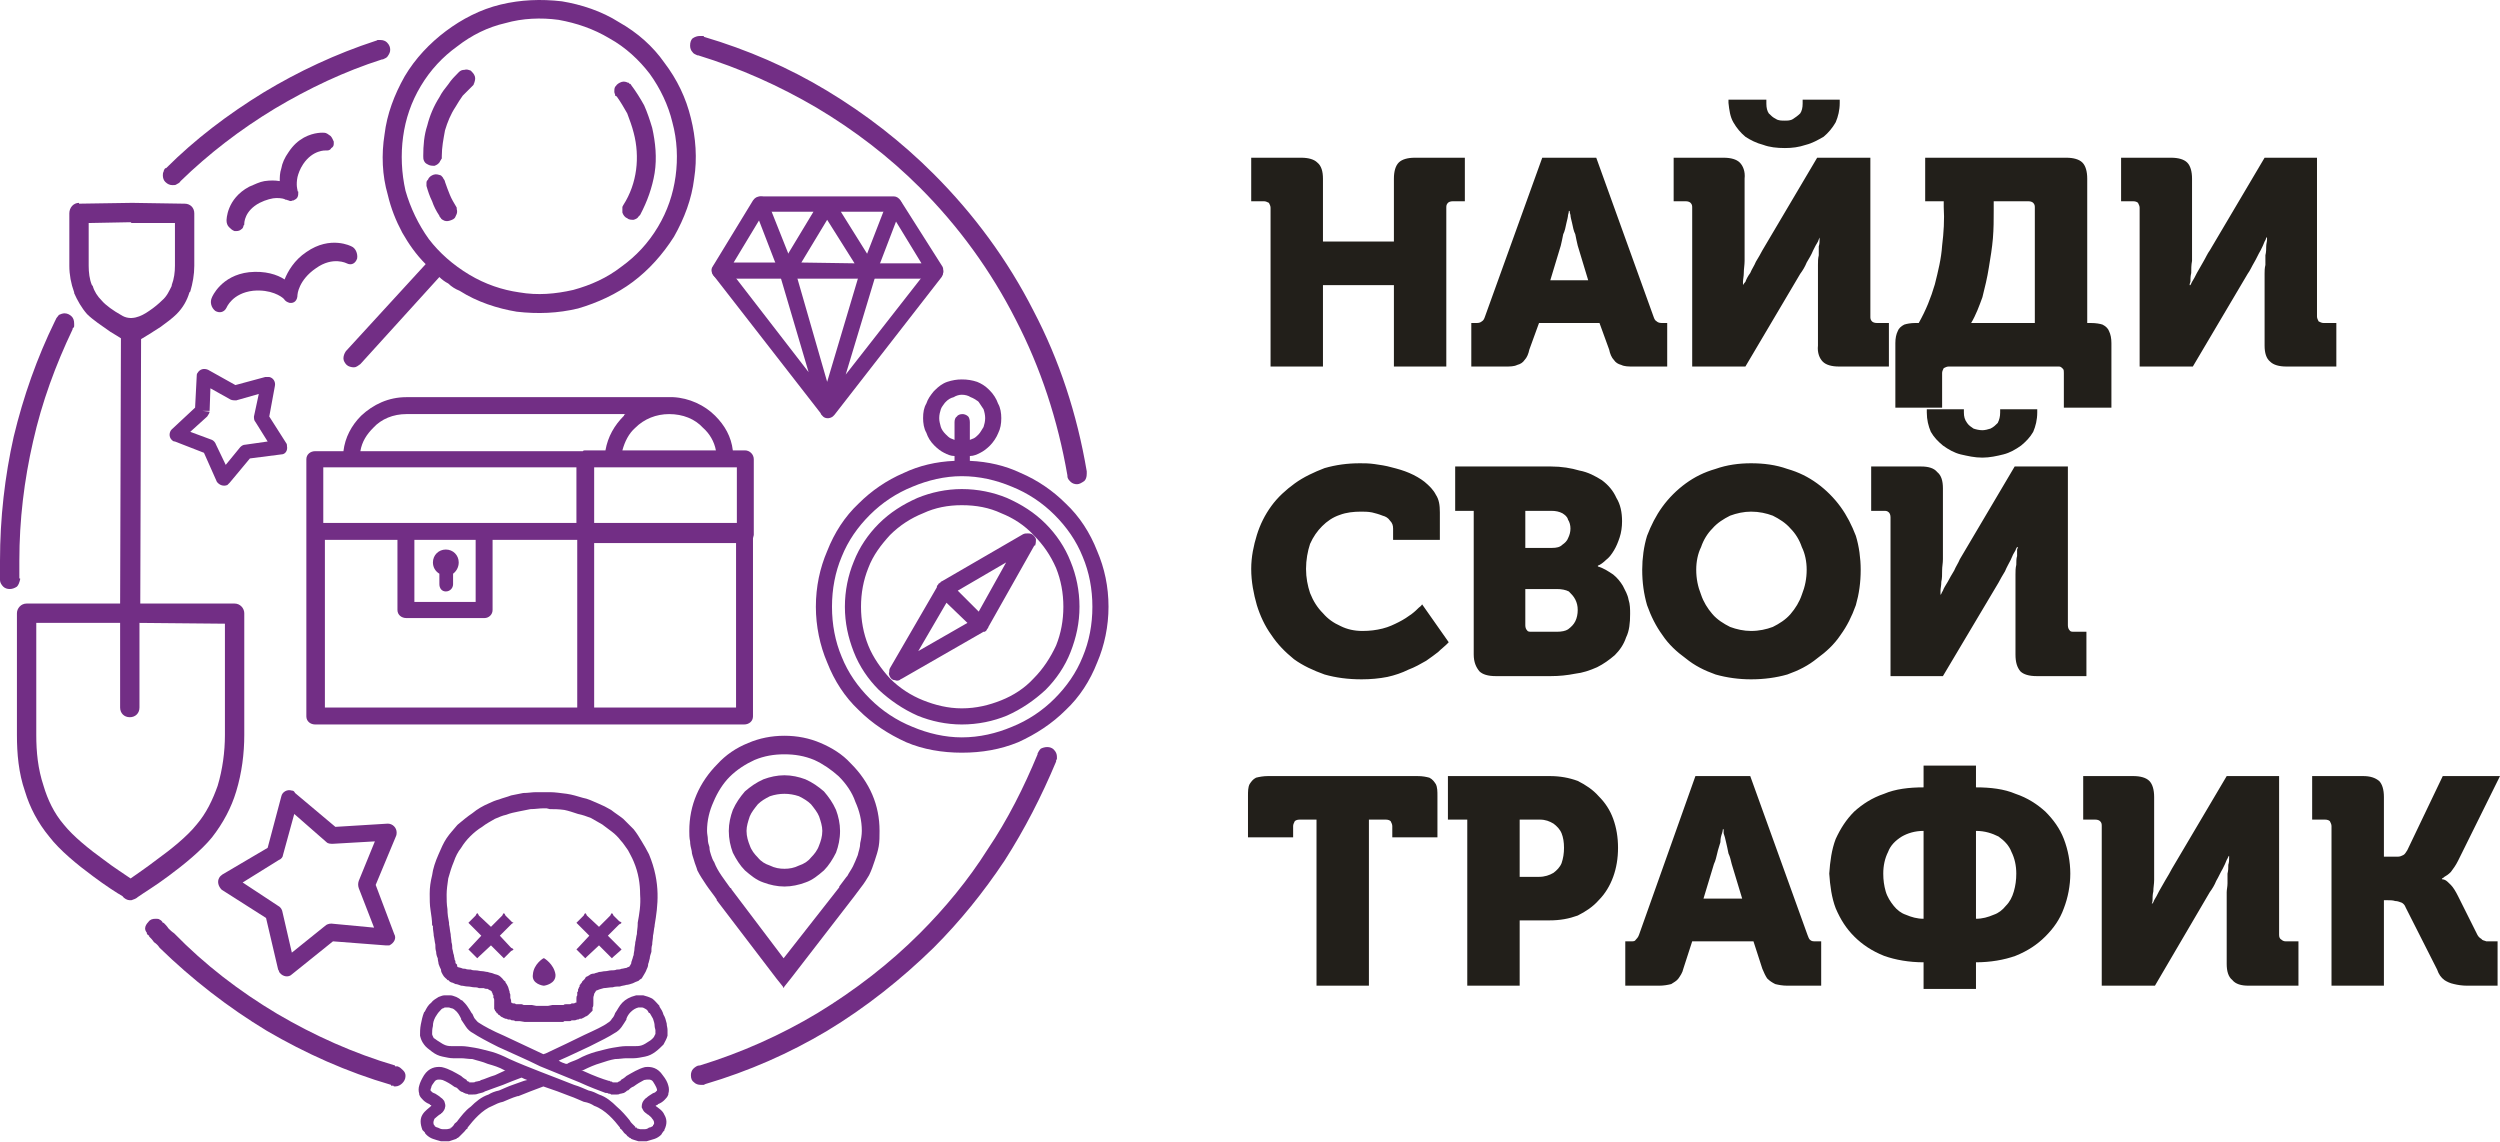
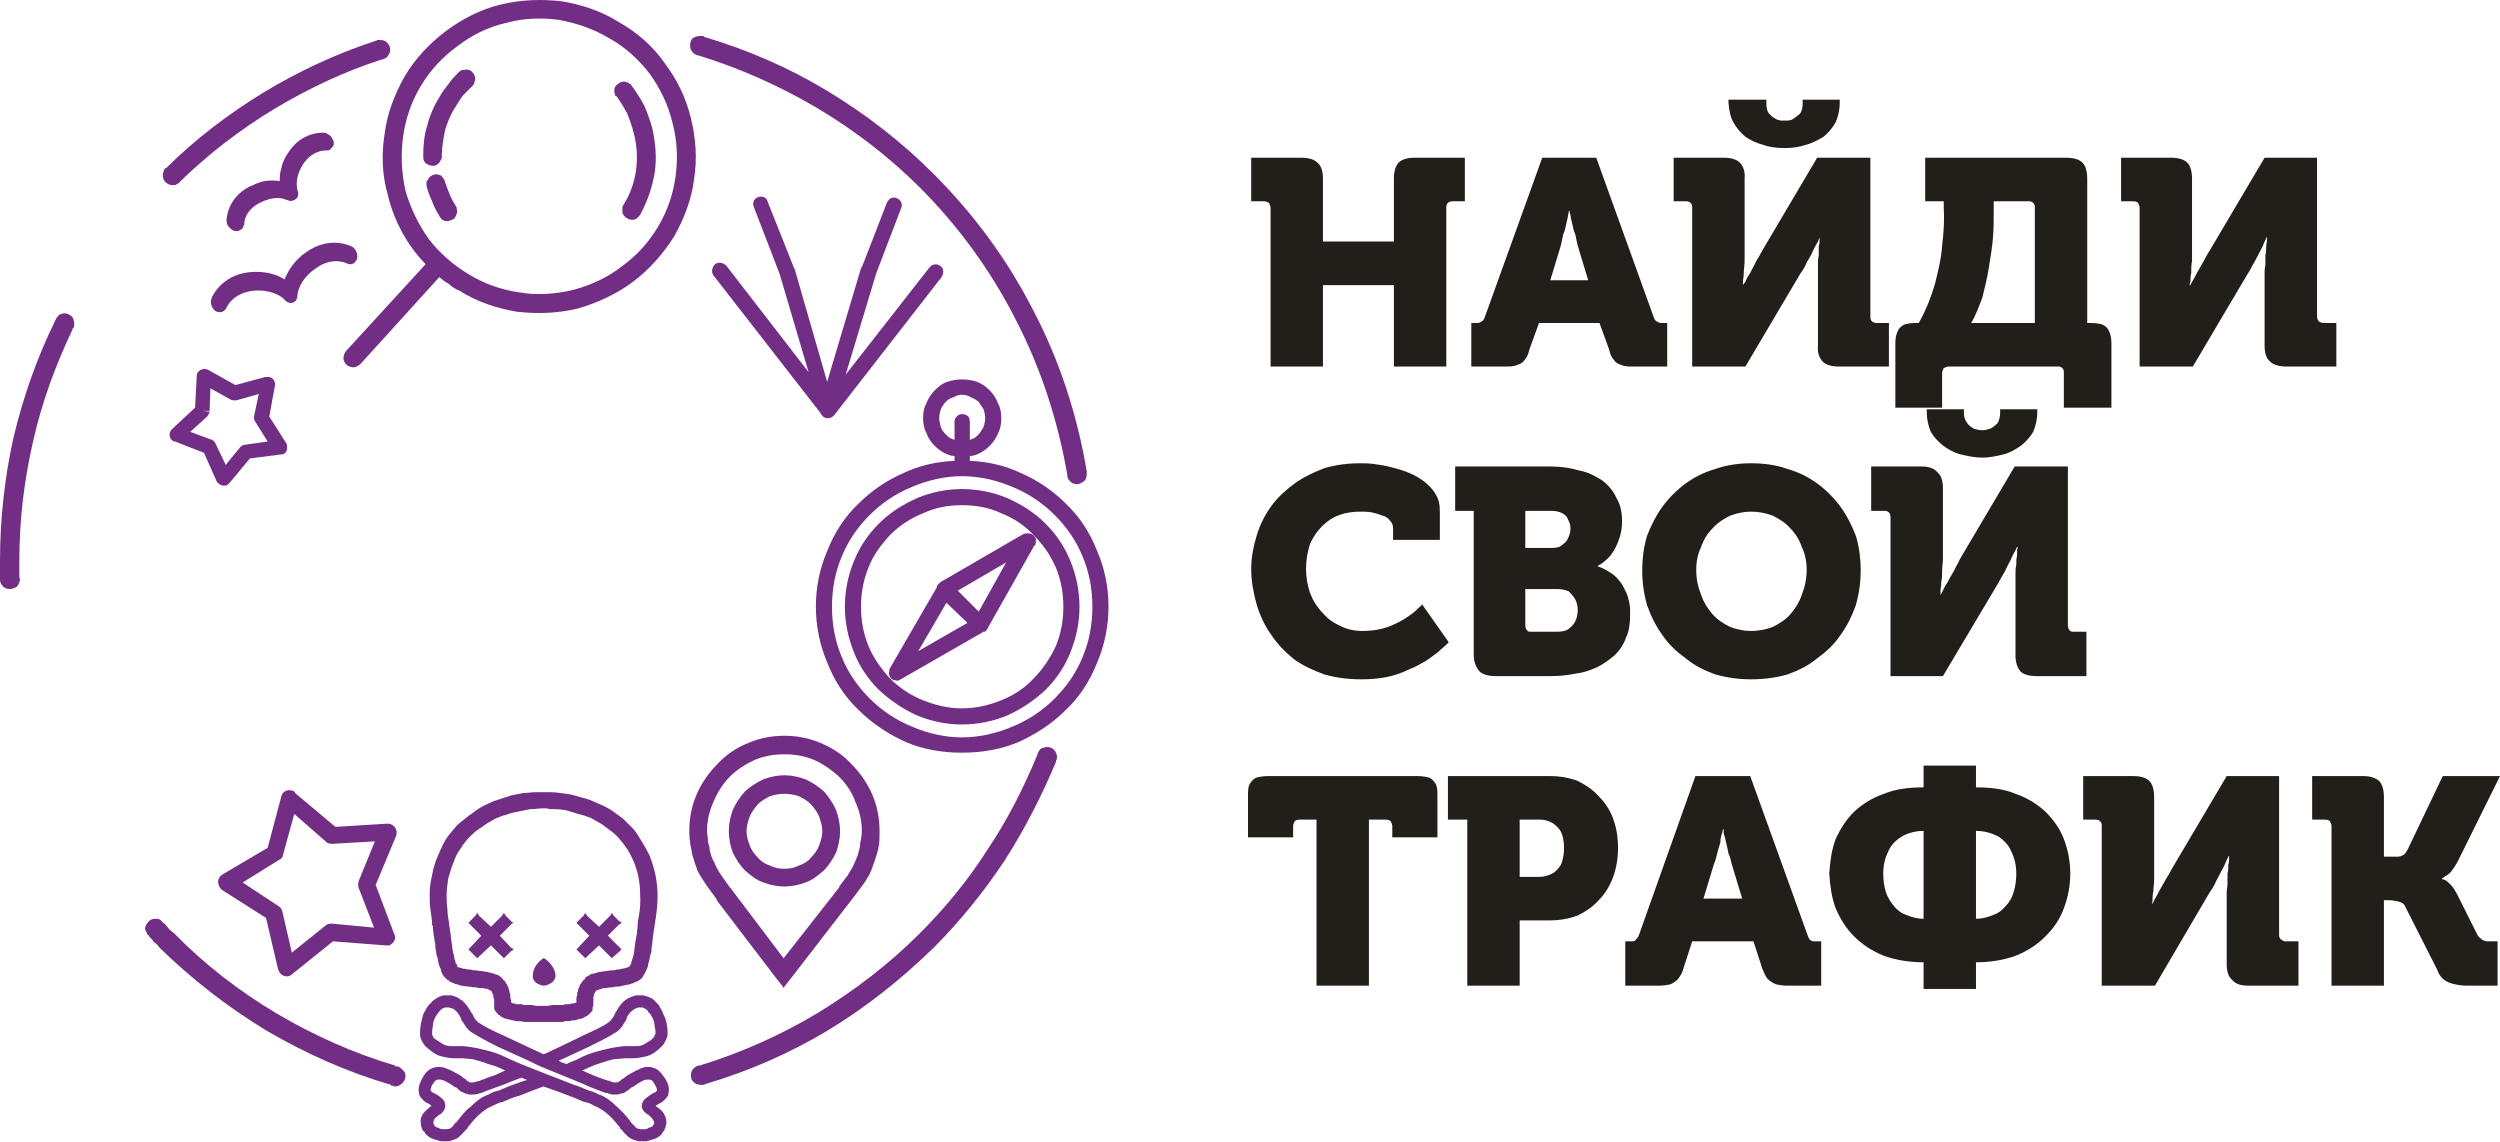
<svg xmlns="http://www.w3.org/2000/svg" width="3101" height="1416" viewBox="0 0 3101 1416" fill="none">
  <path d="M1576 454.639H1641V353.639H1729V454.639H1794V257.639C1794 255.639 1794 253.639 1796 251.639C1797 250.639 1799 249.639 1802 249.639H1817V195.639H1755C1746 195.639 1739 197.639 1735 201.639C1731 205.639 1729 212.639 1729 221.639V299.639H1641V221.639C1641 212.639 1639 205.639 1634 201.639C1630 197.639 1623 195.639 1614 195.639H1552V249.639H1568C1570 249.639 1572 250.639 1574 251.639C1575 253.639 1576 255.639 1576 257.639V454.639ZM1825 454.639H1867C1873 454.639 1878 454.639 1882 452.639C1886 451.639 1889 449.639 1891 446.639C1894 443.639 1896 438.639 1897 433.639L1909 400.639H1984L1996 433.639C1997 438.639 1999 443.639 2002 446.639C2004 449.639 2007 451.639 2011 452.639C2015 454.639 2020 454.639 2026 454.639H2068V400.639H2061C2058 400.639 2056 399.639 2055 398.639C2053 397.639 2052 395.639 2051 392.639L1980 195.639H1913L1842 392.639C1841 395.639 1840 397.639 1838 398.639C1837 399.639 1835 400.639 1832 400.639H1825V454.639ZM1923 347.639L1936 304.639C1937 300.639 1938 295.639 1939 290.639C1941 286.639 1942 281.639 1943 276.639C1944 272.639 1945 268.639 1945 266.639C1946 263.639 1946 261.639 1946 261.639H1947C1947 261.639 1947 263.639 1948 266.639C1948 268.639 1949 272.639 1950 276.639C1951 281.639 1952 286.639 1954 290.639C1955 295.639 1956 300.639 1957 304.639L1970 347.639H1923ZM2214 183.639C2223 183.639 2231 182.639 2240 179.639C2248 177.639 2255 173.639 2262 169.639C2268 164.639 2273 158.639 2277 151.639C2280 144.639 2282 136.639 2282 127.639V123.639H2236V128.639C2236 133.639 2235 137.639 2233 140.639C2230 143.639 2227 145.639 2224 147.639C2221 149.639 2217 149.639 2214 149.639C2210 149.639 2206 149.639 2203 147.639C2199 145.639 2197 143.639 2194 140.639C2192 137.639 2191 133.639 2191 128.639V123.639H2144V127.639C2145 136.639 2146 144.639 2150 151.639C2154 158.639 2159 164.639 2165 169.639C2171 173.639 2179 177.639 2187 179.639C2195 182.639 2204 183.639 2214 183.639ZM2099 454.639H2165L2233 339.639C2236 335.639 2239 330.639 2241 325.639C2244 320.639 2247 315.639 2249 310.639C2251 306.639 2253 302.639 2255 299.639C2256 296.639 2257 294.639 2257 294.639C2257 294.639 2257 295.639 2257 297.639C2257 299.639 2257 302.639 2256 305.639C2256 308.639 2256 312.639 2256 316.639C2255 320.639 2255 324.639 2255 328.639C2255 332.639 2255 336.639 2255 339.639V428.639C2254 437.639 2257 444.639 2261 448.639C2265 452.639 2272 454.639 2281 454.639H2343V400.639H2328C2325 400.639 2323 399.639 2322 398.639C2320 396.639 2320 394.639 2320 392.639V195.639H2254L2186 310.639C2184 314.639 2181 319.639 2178 324.639C2176 329.639 2173 333.639 2171 338.639C2168 342.639 2166 346.639 2165 349.639C2163 351.639 2162 353.639 2162 353.639C2162 353.639 2162 351.639 2162 349.639C2162 346.639 2163 342.639 2163 338.639C2163 333.639 2164 328.639 2164 323.639C2164 319.639 2164 314.639 2164 310.639V221.639C2165 212.639 2162 205.639 2158 201.639C2154 197.639 2147 195.639 2138 195.639H2076V249.639H2091C2094 249.639 2096 250.639 2097 251.639C2099 253.639 2099 255.639 2099 257.639V454.639ZM2351 425.639V505.639H2409V462.639C2409 460.639 2410 458.639 2411 456.639C2413 455.639 2415 454.639 2417 454.639H2554C2556 454.639 2557 455.639 2559 457.639C2560 458.639 2560 460.639 2560 462.639V505.639H2619V425.639C2619 419.639 2618 414.639 2616 410.639C2615 407.639 2612 404.639 2608 402.639C2605 401.639 2600 400.639 2593 400.639H2589V221.639C2589 212.639 2587 205.639 2583 201.639C2579 197.639 2572 195.639 2563 195.639H2388V249.639H2411V256.639C2412 272.639 2411 288.639 2409 304.639C2408 320.639 2404 336.639 2400 352.639C2395 369.639 2389 384.639 2380 400.639H2376C2370 400.639 2365 401.639 2362 402.639C2358 404.639 2355 407.639 2354 410.639C2352 414.639 2351 419.639 2351 425.639ZM2445 400.639C2451 390.639 2455 379.639 2459 368.639C2462 356.639 2465 344.639 2467 331.639C2469 319.639 2471 307.639 2472 295.639C2473 283.639 2473 272.639 2473 261.639V249.639H2516C2519 249.639 2521 250.639 2522 251.639C2524 253.639 2524 255.639 2524 257.639V400.639H2445ZM2654 454.639H2720L2788 339.639C2791 335.639 2793 330.639 2796 325.639C2799 320.639 2801 315.639 2804 310.639C2806 306.639 2808 302.639 2809 299.639C2811 296.639 2811 294.639 2811 294.639H2812C2812 294.639 2812 295.639 2812 297.639C2812 299.639 2811 302.639 2811 305.639C2811 308.639 2811 312.639 2810 316.639C2810 320.639 2810 324.639 2810 328.639C2809 332.639 2809 336.639 2809 339.639V428.639C2809 437.639 2811 444.639 2816 448.639C2820 452.639 2827 454.639 2836 454.639H2898V400.639H2882C2880 400.639 2878 399.639 2876 398.639C2875 396.639 2874 394.639 2874 392.639V195.639H2809L2741 310.639C2738 314.639 2736 319.639 2733 324.639C2730 329.639 2728 333.639 2725 338.639C2723 342.639 2721 346.639 2719 349.639C2718 351.639 2717 353.639 2717 353.639H2716C2716 353.639 2716 351.639 2717 349.639C2717 346.639 2717 342.639 2718 338.639C2718 333.639 2718 328.639 2719 323.639C2719 319.639 2719 314.639 2719 310.639V221.639C2719 212.639 2717 205.639 2713 201.639C2709 197.639 2702 195.639 2693 195.639H2631V249.639H2646C2649 249.639 2651 250.639 2652 251.639C2653 253.639 2654 255.639 2654 257.639V454.639ZM1552 705.639C1552 721.639 1555 736.639 1559 750.639C1563 763.639 1569 776.639 1577 787.639C1585 799.639 1594 808.639 1605 817.639C1616 825.639 1629 831.639 1643 836.639C1657 840.639 1672 842.639 1689 842.639C1700 842.639 1711 841.639 1721 839.639C1730 837.639 1739 834.639 1747 830.639C1755 827.639 1762 823.639 1769 819.639C1775 815.639 1780 811.639 1784 808.639C1788 804.639 1791 802.639 1794 799.639C1796 797.639 1797 796.639 1797 796.639L1764 749.639C1764 749.639 1763 751.639 1760 753.639C1758 755.639 1755 758.639 1751 761.639C1747 764.639 1741 768.639 1735 771.639C1729 774.639 1723 777.639 1715 779.639C1707 781.639 1699 782.639 1690 782.639C1680 782.639 1671 780.639 1663 776.639C1654 772.639 1647 767.639 1641 760.639C1634 753.639 1629 745.639 1625 735.639C1622 726.639 1620 716.639 1620 705.639C1620 694.639 1622 683.639 1625 674.639C1629 665.639 1634 658.639 1640 652.639C1646 646.639 1653 641.639 1662 638.639C1670 635.639 1679 634.639 1688 634.639C1692 634.639 1697 634.639 1702 635.639C1706 636.639 1710 637.639 1715 639.639C1719 640.639 1722 642.639 1724 645.639C1727 648.639 1728 651.639 1728 655.639V669.639H1786V635.639C1786 626.639 1785 619.639 1781 613.639C1778 607.639 1773 602.639 1767 597.639C1762 593.639 1755 589.639 1748 586.639C1741 583.639 1734 581.639 1726 579.639C1719 577.639 1712 576.639 1705 575.639C1698 574.639 1692 574.639 1687 574.639C1671 574.639 1657 576.639 1643 580.639C1630 585.639 1617 591.639 1606 599.639C1595 607.639 1585 616.639 1577 627.639C1569 638.639 1563 650.639 1559 663.639C1555 676.639 1552 690.639 1552 705.639ZM1828 811.639C1828 821.639 1831 827.639 1835 832.639C1839 836.639 1846 838.639 1855 838.639H1924C1934 838.639 1944 837.639 1954 835.639C1963 834.639 1972 831.639 1981 827.639C1989 823.639 1996 818.639 2003 812.639C2009 806.639 2014 799.639 2017 790.639C2021 782.639 2022 772.639 2022 761.639C2022 755.639 2022 749.639 2020 743.639C2019 737.639 2016 732.639 2013 726.639C2010 721.639 2006 716.639 2001 712.639C1995 708.639 1989 704.639 1982 702.639V701.639C1985 700.639 1989 697.639 1992 694.639C1996 691.639 1999 687.639 2002 682.639C2005 677.639 2007 672.639 2009 666.639C2011 660.639 2012 653.639 2012 646.639C2012 635.639 2010 625.639 2005 617.639C2001 608.639 1995 601.639 1987 595.639C1979 590.639 1970 585.639 1959 583.639C1949 580.639 1937 578.639 1924 578.639H1805V633.639H1828V811.639ZM1892 679.639V633.639H1924C1930 633.639 1934 634.639 1938 636.639C1941 638.639 1944 640.639 1945 644.639C1947 647.639 1948 651.639 1948 655.639C1948 659.639 1947 663.639 1945 667.639C1944 670.639 1941 673.639 1938 675.639C1935 678.639 1931 679.639 1925 679.639H1892ZM1892 775.639V730.639H1931C1937 730.639 1942 731.639 1946 733.639C1949 736.639 1952 739.639 1954 743.639C1956 747.639 1957 751.639 1957 756.639C1957 761.639 1956 766.639 1954 770.639C1952 774.639 1949 777.639 1945 780.639C1942 782.639 1937 783.639 1931 783.639H1900C1897 783.639 1895 783.639 1894 781.639C1893 780.639 1892 778.639 1892 775.639ZM2037 706.639C2037 722.639 2039 736.639 2043 750.639C2048 764.639 2054 776.639 2062 787.639C2070 799.639 2080 808.639 2091 816.639C2102 825.639 2114 831.639 2128 836.639C2142 840.639 2157 842.639 2172 842.639C2188 842.639 2203 840.639 2217 836.639C2231 831.639 2243 825.639 2254 816.639C2265 808.639 2275 799.639 2283 787.639C2291 776.639 2297 764.639 2302 750.639C2306 736.639 2308 722.639 2308 706.639C2308 692.639 2306 677.639 2302 664.639C2297 651.639 2291 639.639 2283 628.639C2275 617.639 2265 607.639 2254 599.639C2243 591.639 2231 585.639 2217 581.639C2203 576.639 2188 574.639 2172 574.639C2157 574.639 2142 576.639 2128 581.639C2114 585.639 2102 591.639 2091 599.639C2080 607.639 2070 617.639 2062 628.639C2054 639.639 2048 651.639 2043 664.639C2039 677.639 2037 692.639 2037 706.639ZM2104 706.639C2104 696.639 2106 686.639 2110 678.639C2113 669.639 2118 661.639 2124 655.639C2130 648.639 2138 643.639 2146 639.639C2154 636.639 2163 634.639 2172 634.639C2182 634.639 2191 636.639 2199 639.639C2207 643.639 2215 648.639 2221 655.639C2227 661.639 2232 669.639 2235 678.639C2239 686.639 2241 696.639 2241 706.639C2241 717.639 2239 727.639 2235 737.639C2232 746.639 2227 754.639 2221 761.639C2215 768.639 2207 773.639 2199 777.639C2191 780.639 2182 782.639 2172 782.639C2163 782.639 2154 780.639 2146 777.639C2138 773.639 2130 768.639 2124 761.639C2118 754.639 2113 746.639 2110 737.639C2106 727.639 2104 717.639 2104 706.639ZM2459 567.639C2468 567.639 2477 565.639 2485 563.639C2493 561.639 2500 557.639 2507 552.639C2513 547.639 2518 542.639 2522 535.639C2525 528.639 2527 520.639 2527 511.639V507.639H2481V511.639C2481 516.639 2480 520.639 2478 524.639C2475 527.639 2473 529.639 2469 531.639C2466 532.639 2462 533.639 2459 533.639C2455 533.639 2451 532.639 2448 531.639C2445 529.639 2442 527.639 2440 524.639C2437 520.639 2436 516.639 2436 511.639V507.639H2390V511.639C2390 520.639 2392 528.639 2395 535.639C2399 542.639 2404 547.639 2410 552.639C2417 557.639 2424 561.639 2432 563.639C2441 565.639 2449 567.639 2459 567.639ZM2345 838.639H2410L2479 722.639C2481 718.639 2484 713.639 2487 708.639C2489 703.639 2492 698.639 2494 694.639C2496 689.639 2498 685.639 2500 682.639C2501 679.639 2502 678.639 2502 678.639H2503C2503 678.639 2503 679.639 2502 681.639C2502 683.639 2502 685.639 2502 689.639C2501 692.639 2501 696.639 2501 700.639C2500 704.639 2500 708.639 2500 712.639C2500 716.639 2500 719.639 2500 722.639V811.639C2500 821.639 2502 827.639 2506 832.639C2510 836.639 2517 838.639 2526 838.639H2588V783.639H2573C2570 783.639 2568 783.639 2567 781.639C2566 780.639 2565 778.639 2565 775.639V578.639H2499L2431 693.639C2429 698.639 2426 702.639 2424 707.639C2421 712.639 2418 717.639 2416 721.639C2413 726.639 2411 729.639 2410 732.639C2408 735.639 2408 737.639 2407 737.639C2407 737.639 2407 735.639 2407 732.639C2407 729.639 2408 726.639 2408 721.639C2409 717.639 2409 712.639 2409 707.639C2409 702.639 2410 698.639 2410 693.639V605.639C2410 596.639 2408 589.639 2403 585.639C2399 580.639 2392 578.639 2383 578.639H2321V633.639H2337C2339 633.639 2341 633.639 2343 635.639C2344 636.639 2345 638.639 2345 641.639V838.639ZM1633 1222.64H1698V1016.64H1719C1722 1016.64 1724 1017.64 1725 1018.64C1726 1020.64 1727 1022.64 1727 1024.64V1038.64H1783V987.639C1783 981.639 1783 976.639 1781 972.639C1779 969.639 1777 966.639 1773 964.639C1769 963.639 1765 962.639 1758 962.639H1573C1567 962.639 1562 963.639 1558 964.639C1554 966.639 1552 969.639 1550 972.639C1548 976.639 1548 981.639 1548 987.639V1038.64H1604V1024.64C1604 1022.64 1605 1020.64 1606 1018.64C1607 1017.64 1609 1016.64 1612 1016.64H1633V1222.64ZM1820 1222.64H1885V1141.64H1922C1935 1141.64 1946 1139.64 1957 1135.64C1967 1130.64 1976 1124.64 1983 1116.64C1991 1108.64 1997 1098.64 2001 1087.64C2005 1076.64 2007 1064.64 2007 1051.64C2007 1038.64 2005 1026.64 2001 1015.64C1997 1004.64 1991 995.639 1983 987.639C1976 979.639 1967 973.639 1957 968.639C1946 964.639 1935 962.639 1922 962.639H1796V1016.64H1820V1222.64ZM1885 1087.64V1016.64H1910C1917 1016.64 1922 1018.64 1927 1021.64C1931 1024.64 1935 1028.64 1937 1033.64C1939 1038.64 1940 1044.64 1940 1051.64C1940 1058.64 1939 1064.64 1937 1070.64C1935 1075.64 1931 1079.64 1927 1082.64C1922 1085.64 1916 1087.64 1909 1087.64H1885ZM2016 1222.64H2058C2064 1222.64 2069 1221.64 2073 1220.64C2076 1218.64 2080 1216.64 2082 1213.64C2084 1210.64 2087 1206.64 2088 1201.64L2099 1167.64H2175L2186 1201.64C2188 1206.64 2190 1210.64 2192 1213.64C2195 1216.64 2198 1218.64 2202 1220.64C2206 1221.64 2211 1222.64 2217 1222.64H2259V1167.64H2252C2249 1167.64 2247 1167.64 2245 1165.64C2244 1164.64 2243 1162.64 2242 1159.64L2171 962.639H2103L2033 1159.64C2032 1162.64 2030 1164.64 2029 1165.64C2028 1167.64 2026 1167.64 2023 1167.64H2016V1222.64ZM2113 1114.64L2126 1071.64C2128 1067.64 2129 1062.64 2130 1058.64C2131 1053.64 2133 1048.64 2134 1044.64C2134 1039.64 2135 1036.64 2136 1033.64C2137 1030.64 2137 1028.64 2137 1028.64H2138C2138 1028.64 2138 1030.64 2138 1033.64C2139 1036.64 2140 1039.64 2141 1044.64C2142 1048.64 2143 1053.64 2144 1058.64C2146 1062.64 2147 1067.64 2148 1071.64L2161 1114.64H2113ZM2269 1083.64C2270 1098.64 2272 1113.64 2277 1126.64C2283 1140.64 2290 1151.64 2300 1161.64C2310 1171.64 2322 1179.64 2337 1185.64C2351 1190.64 2368 1193.64 2386 1193.64V1226.64H2451V1193.64C2469 1193.64 2486 1190.64 2500 1185.64C2515 1179.64 2527 1171.64 2537 1161.64C2547 1151.64 2555 1140.64 2560 1126.64C2565 1113.64 2568 1098.64 2568 1083.64C2568 1068.64 2565 1053.64 2560 1040.64C2555 1027.64 2547 1016.64 2537 1006.64C2527 997.639 2515 989.639 2500 984.639C2486 978.639 2469 976.639 2451 976.639V949.639H2386V976.639C2368 976.639 2351 978.639 2337 984.639C2322 989.639 2310 997.639 2300 1006.64C2290 1016.64 2283 1027.64 2277 1040.64C2272 1053.64 2270 1068.64 2269 1083.64ZM2451 1139.64V1030.64C2462 1030.64 2471 1033.64 2479 1037.64C2486 1042.64 2492 1048.64 2495 1056.64C2499 1064.64 2501 1073.64 2501 1083.64C2501 1091.64 2500 1098.64 2498 1105.64C2496 1112.64 2493 1118.64 2488 1123.64C2484 1128.64 2479 1132.64 2473 1134.64C2466 1137.64 2459 1139.64 2451 1139.64ZM2336 1083.64C2336 1073.64 2338 1064.64 2342 1056.64C2345 1048.64 2351 1042.64 2359 1037.64C2366 1033.64 2375 1030.64 2386 1030.64V1139.64C2378 1139.64 2371 1137.64 2364 1134.64C2358 1132.64 2353 1128.64 2349 1123.64C2345 1118.64 2341 1112.64 2339 1105.64C2337 1098.64 2336 1091.64 2336 1083.64ZM2607 1222.64H2673L2741 1106.64C2744 1102.64 2747 1097.64 2749 1092.64C2752 1087.64 2754 1082.64 2757 1077.64C2759 1073.64 2761 1069.64 2762 1066.64C2764 1063.64 2764 1061.64 2765 1061.64C2765 1061.64 2765 1062.64 2765 1064.64C2765 1066.64 2765 1069.64 2764 1072.64C2764 1076.64 2764 1079.64 2763 1083.64C2763 1087.64 2763 1091.64 2763 1095.64C2763 1099.64 2762 1103.64 2762 1106.64V1195.64C2762 1204.64 2764 1211.64 2769 1215.64C2773 1220.64 2780 1222.64 2789 1222.64H2851V1167.64H2835C2833 1167.64 2831 1166.64 2830 1165.64C2828 1164.64 2827 1162.64 2827 1159.64V962.639H2762L2694 1077.64C2692 1081.64 2689 1086.64 2686 1091.64C2683 1096.64 2681 1100.64 2678 1105.64C2676 1109.64 2674 1113.64 2672 1116.64C2671 1119.64 2670 1120.64 2670 1120.64H2669C2669 1120.64 2670 1119.64 2670 1116.64C2670 1113.64 2670 1109.64 2671 1105.64C2671 1100.64 2672 1096.64 2672 1091.64C2672 1086.64 2672 1081.64 2672 1077.64V988.639C2672 979.639 2670 972.639 2666 968.639C2662 964.639 2655 962.639 2646 962.639H2584V1016.64H2599C2602 1016.64 2604 1017.64 2605 1018.64C2607 1020.64 2607 1022.64 2607 1024.64V1222.64ZM2892 1222.64H2957V1116.64H2962C2965 1116.64 2968 1116.64 2971 1117.64C2974 1117.64 2976 1118.64 2979 1119.64C2981 1120.64 2983 1122.64 2984 1125.64L3023 1202.64C3025 1208.64 3028 1212.64 3032 1215.64C3035 1217.64 3039 1219.64 3044 1220.64C3048 1221.64 3054 1222.64 3060 1222.64H3098V1167.64H3091C3088 1167.64 3086 1167.64 3084 1167.64C3082 1166.64 3079 1166.64 3078 1164.64C3076 1163.64 3074 1161.64 3073 1159.64L3049 1111.64C3046 1105.64 3043 1100.64 3040 1097.64C3037 1094.64 3035 1092.64 3033 1091.64C3031 1090.64 3029 1090.64 3029 1090.64V1089.64C3029 1089.64 3030 1089.64 3032 1087.64C3034 1086.64 3037 1084.64 3040 1081.64C3043 1077.64 3046 1073.64 3049 1067.64L3101 962.639H3030L2986 1054.64C2984 1057.64 2983 1059.64 2981 1060.64C2979 1061.64 2977 1062.64 2974 1062.64C2972 1062.64 2969 1062.64 2966 1062.64H2957V988.639C2957 979.639 2955 972.639 2951 968.639C2946 964.639 2940 962.639 2931 962.639H2868V1016.64H2884C2887 1016.64 2889 1017.64 2890 1018.64C2891 1020.64 2892 1022.64 2892 1024.64V1222.64Z" fill="#221F1A" />
-   <path d="M553 681.639C562 681.639 569 688.639 569 697.639C569 703.639 566 708.639 562 711.639C562 715.639 562 719.639 562 723.639V724.639C562 729.639 558 733.639 553 733.639C548 733.639 545 729.639 545 724.639V723.639C545 719.639 545 715.639 545 711.639C540 708.639 537 703.639 537 697.639C537 688.639 544 681.639 553 681.639ZM611 669.639V756.639C611 762.639 606 766.639 601 766.639H504C498 766.639 493 762.639 493 756.639V669.639H403V877.639H716V669.639H611ZM590 669.639H514V746.639H590V669.639ZM726 558.639H751C754 541.639 762 527.639 774 515.639C774 514.639 775 513.639 776 513.639H504C488 513.639 473 519.639 463 530.639C455 538.639 449 547.639 447 559.639H723C724 558.639 724 558.639 726 558.639ZM772 558.639H888C886 547.639 880 537.639 872 530.639C862 519.639 847 513.639 830 513.639C814 513.639 799 519.639 788 530.639C780 537.639 775 547.639 772 558.639ZM909 558.639H924C930 558.639 935 563.639 935 569.639V663.639C935 664.639 934 666.639 934 667.639V888.639C934 894.639 929 898.639 923 898.639H729C728 898.639 727 898.639 727 898.639H391C385 898.639 380 894.639 380 888.639V569.639C380 563.639 385 559.639 391 559.639H426C428 542.639 436 527.639 448 515.639C463 501.639 482 492.639 504 492.639H831C832 492.639 834 492.639 835 492.639C855 493.639 874 502.639 887 515.639C899 527.639 907 541.639 909 558.639ZM913 673.639H737V877.639H913V673.639ZM715 648.639V579.639H401V648.639H715ZM737 579.639V648.639H914V579.639H737Z" fill="#722E85" />
-   <path d="M164 275.639V276.639C163 276.639 163 276.639 162 275.639L110 276.639V329.639C110 337.639 111 346.639 114 353.639L103 358.639L114 353.639L115 354.639C117 361.639 121 367.639 126 372.639C131 378.639 141 385.639 150 390.639C162 398.639 175 392.639 185 385.639C191 381.639 197 376.639 201 372.639C207 367.639 210 360.639 213 354.639L224 358.639L213 354.639V353.639C216 345.639 217 337.639 217 329.639V276.639H164V275.639ZM149 772.639H45V911.639C45 932.639 47 953.639 54 974.639C59 991.639 67 1008.64 79 1022.64C91 1037.64 111 1053.64 129 1066.64C142 1076.64 155 1084.64 162 1089.64C169 1084.64 181 1076.64 194 1066.64C212 1053.64 232 1037.64 244 1022.64C256 1008.64 264 991.639 270 974.639C276 954.639 279 932.639 279 911.639V773.639L173 772.639V877.639C173 884.639 168 889.639 161 889.639C154 889.639 149 884.639 149 877.639V772.639ZM33 760.639V748.639H149L150 419.639C147 417.639 142 414.639 137 411.639C127 404.639 115 396.639 108 389.639C101 381.639 96 372.639 92 363.639V362.639C88 351.639 86 340.639 86 329.639V264.639C86 257.639 91 251.639 98 251.639V264.639V252.639L163 251.639H164H165L228 252.639H229C236 252.639 241 257.639 241 264.639V329.639C241 340.639 239 351.639 236 361.639L235 362.639C232 372.639 227 381.639 219 389.639C214 394.639 206 400.639 199 405.639C190 411.639 180 417.639 175 420.639L174 748.639H290H291C298 748.639 303 754.639 303 760.639V911.639C303 934.639 300 958.639 293 981.639C287 1001.64 277 1020.64 263 1038.64C250 1054.64 228 1072.64 209 1086.64C193 1098.64 178 1107.64 171 1112.64C169 1114.64 166 1115.64 163 1116.64C162 1116.64 162 1116.64 161 1116.64C158 1116.64 154 1114.64 152 1111.64C145 1107.64 131 1098.64 115 1086.64C96 1072.64 74 1054.64 61 1037.64C47 1020.64 37 1001.64 31 981.639C23 958.639 21 934.639 21 911.639V760.639C21 754.639 26 748.639 33 748.639V760.639Z" fill="#722E85" />
  <path d="M697 1.638C721 5.638 746 13.638 768 27.638C791 40.638 810 57.638 824 77.638C840 98.638 851 121.638 857 146.638C863 170.638 865 196.638 861 221.638C858 246.638 849 270.638 836 293.638C822 315.638 805 334.638 785 349.638C765 364.638 741 375.638 717 382.638C692 388.638 667 389.638 641 386.638C617 382.638 592 374.638 570 360.638C565 358.638 560 355.638 556 351.638C552 349.638 548 346.638 545 343.638L447 451.638C444 453.638 442 455.638 439 455.638C436 455.638 432 454.638 430 452.638C428 450.638 426 447.638 426 444.638C426 441.638 427 438.638 429 435.638L528 327.638C516 315.638 507 302.638 499 288.638C491 273.638 485 258.638 481 241.638C474 217.638 473 191.638 477 166.638C480 141.638 489 117.638 502 94.638C515 72.638 533 53.638 553 38.638C573 23.638 596 11.638 621 5.638C646 -0.362 671 -1.362 697 1.638ZM547 270.638C546 269.638 545 268.638 545 267.638C541 261.638 538 255.638 536 249.638C533 243.638 531 237.638 529 230.638V228.638C529 227.638 529 226.638 529 226.638C529 224.638 530 223.638 531 222.638C532 219.638 535 217.638 538 216.638C541 215.638 544 216.638 547 217.638C548 218.638 550 220.638 550 221.638C551 222.638 552 224.638 552 225.638C554 231.638 556 236.638 558 241.638C560 246.638 563 251.638 566 256.638L567 258.638H566C567 259.638 567 261.638 567 262.638C567 264.638 566 266.638 565 268.638C564 271.638 561 272.638 558 273.638C555 274.638 552 274.638 549 272.638C548 271.638 547 271.638 547 270.638ZM526 199.638C525 197.638 525 195.638 525 193.638C525 180.638 526 167.638 530 155.638C533 143.638 538 131.638 545 120.638C548 114.638 552 109.638 556 104.638C560 98.638 564 94.638 569 89.638C571 87.638 573 86.638 576 86.638C579 85.638 581 86.638 584 87.638C586 89.638 588 91.638 589 94.638C590 97.638 589 100.638 588 103.638L587 104.638H588L586 106.638C582 110.638 578 114.638 574 118.638C571 122.638 568 127.638 565 132.638C559 141.638 555 151.638 552 161.638C550 172.638 548 182.638 548 193.638C548 194.638 548 195.638 548 196.638C547 197.638 547 198.638 546 199.638C545 202.638 542 204.638 539 205.638C536 205.638 533 205.638 530 203.638C528 202.638 527 201.638 526 199.638ZM771 101.638C774 100.638 777 101.638 779 102.638H780C780 103.638 781 103.638 782 104.638V103.638L783 105.638C789 113.638 794 121.638 799 130.638C803 139.638 806 148.638 809 158.638C813 176.638 815 195.638 812 214.638C809 232.638 803 249.638 794 266.638L792 268.638C791 270.638 789 271.638 786 272.638C783 272.638 780 272.638 778 270.638C775 269.638 773 266.638 772 263.638C772 261.638 772 259.638 772 256.638L773 254.638C782 240.638 787 225.638 789 210.638C791 195.638 790 179.638 786 164.638C784 156.638 781 148.638 778 140.638C774 133.638 770 126.638 765 119.638L763 118.638V117.638C763 116.638 762 115.638 762 113.638C762 111.638 762 109.638 763 107.638L764 106.638C765 104.638 768 102.638 771 101.638ZM693 24.638C671 21.638 648 22.638 627 28.638C605 33.638 585 43.638 567 57.638C549 70.638 534 86.638 522 106.638C510 126.638 503 147.638 500 169.638C497 191.638 498 214.638 503 236.638C509 257.638 519 278.638 532 296.638C545 313.638 562 328.638 582 340.638C602 352.638 623 359.638 644 362.638C667 366.638 689 364.638 711 359.638C733 353.638 753 344.638 771 330.638C789 317.638 804 301.638 816 281.638C828 261.638 835 240.638 838 218.638C841 196.638 840 173.638 834 151.638C829 130.638 819 109.638 806 91.638C793 74.638 776 58.638 756 47.638C736 35.638 715 28.638 693 24.638Z" fill="#722E85" />
  <path d="M585 1357.64C584 1357.64 583 1357.64 581 1357.64C580 1356.64 579 1356.64 578 1356.64C576 1355.64 575 1355.64 574 1354.64C573 1354.64 571 1353.64 570 1352.64C569 1351.64 568 1350.64 567 1349.64C566 1348.64 564 1348.64 563 1347.64C559 1344.64 554 1341.64 549 1339.64C545 1338.64 541 1338.64 539 1341.64C537 1344.64 535 1346.64 535 1348.64C534 1350.64 534 1351.64 534 1352.64C535 1353.64 535 1353.64 536 1354.64C537 1355.64 538 1355.64 540 1356.64C543 1358.64 545 1359.64 547 1361.64C549 1362.64 550 1364.64 551 1365.64C552 1368.64 553 1371.64 552 1373.64C552 1375.64 550 1378.64 548 1380.64C548 1380.64 547 1380.64 547 1381.64C546 1381.64 546 1382.64 545 1382.64C544 1383.64 541 1385.64 539 1387.64C538 1389.64 537 1392.64 538 1394.64C538 1394.64 538 1395.64 539 1395.64V1396.64C540 1397.64 542 1398.64 543 1398.64C545 1399.64 547 1400.64 549 1400.64C551 1400.64 553 1400.64 554 1400.64C556 1400.64 558 1399.64 559 1399.64V1398.64H560C561 1397.64 561 1397.64 561 1397.64C562 1396.64 563 1395.64 564 1393.64C565 1392.64 567 1391.64 568 1389.64C572 1384.64 577 1377.64 584 1372.64C590 1366.64 597 1360.64 606 1357.64C609 1355.64 614 1353.64 619 1352.64C624 1350.64 630 1347.64 636 1345.64C641 1343.64 645 1342.64 650 1340.64L654 1339.64C651 1338.64 649 1337.64 647 1336.64C639 1339.64 631 1342.64 624 1345.64C615 1348.64 608 1351.64 602 1353.64H601V1354.64H600C598 1355.64 596 1355.64 593 1356.64C591 1357.64 588 1357.64 586 1357.64H585ZM623 1186.64L609 1172.64L594 1186.64L593 1187.64L592 1188.64L591 1187.64L590 1186.64L583 1179.64L582 1178.64L581 1177.64L582 1176.64L583 1175.64L597 1160.64L583 1146.64L582 1145.64L581 1144.64L582 1143.64L583 1142.64L590 1135.64L591 1133.64L592 1132.64L593 1133.64L594 1135.64L609 1149.64L623 1135.64L624 1133.64L625 1132.64L626 1133.64L627 1135.64L634 1142.64L635 1143.64L637 1144.64L635 1145.64L634 1146.64L620 1160.64L634 1175.64L636 1176.64L637 1177.64L636 1178.64L634 1179.64L627 1186.64L626 1187.64L625 1188.64L624 1187.64L623 1186.64ZM757 1186.64L743 1172.64L728 1186.64L727 1187.64L726 1188.64L725 1187.64L724 1186.64L717 1179.64L716 1178.64L715 1177.64L716 1176.64L717 1175.64L731 1160.64L717 1146.64L716 1145.64L715 1144.64L716 1143.64L717 1142.64L724 1135.64L725 1133.64L726 1132.64L727 1133.64L728 1135.64L743 1149.64L757 1135.64L758 1133.64L759 1132.64L760 1133.64L761 1135.64L768 1142.64L770 1143.64L771 1144.64L770 1145.64L768 1146.64L754 1160.64L769 1175.64L770 1176.64L771 1177.64L770 1178.64L769 1179.64L761 1186.64L760 1187.64L759 1188.64L758 1187.64L757 1186.64ZM674 1188.64C674 1188.64 662 1195.64 661 1208.64C659 1220.64 674 1222.64 674 1222.64H675C675 1222.64 690 1220.64 689 1208.64C687 1195.64 675 1188.64 675 1188.64H674ZM614 1015.64C609 1018.64 603 1021.64 598 1025.64C593 1028.64 588 1032.64 583 1037.64C579 1041.64 575 1046.64 572 1051.64C568 1056.64 565 1062.64 563 1068.64C560 1075.64 558 1082.64 556 1089.64C555 1096.64 554 1103.64 554 1109.64C554 1115.64 554 1121.64 555 1127.64C555 1133.64 556 1139.64 557 1144.64V1145.64V1146.64C558 1150.64 558 1154.64 559 1158.64C559 1161.64 560 1165.64 560 1168.64C561 1171.64 561 1174.64 561 1176.64C562 1179.64 562 1182.64 563 1184.64C563 1186.64 564 1188.64 564 1190.64C565 1191.64 565 1192.64 565 1194.64C566 1195.64 566 1195.64 567 1196.64C567 1197.64 567 1197.64 567 1197.64C567 1197.64 567 1197.64 567 1198.64L568 1199.64C569 1199.64 571 1200.64 572 1200.64C574 1201.64 575 1201.64 577 1201.64C579 1202.64 582 1202.64 584 1202.64C586 1203.64 588 1203.64 590 1203.64C593 1203.64 595 1204.64 598 1204.64C600 1204.64 603 1205.64 605 1205.64C607 1206.64 610 1206.64 612 1207.64C614 1208.64 616 1208.64 618 1209.64C620 1210.64 621 1211.64 623 1213.64C624 1214.64 625 1216.64 627 1217.64V1218.64C628 1219.64 629 1221.64 630 1223.64C631 1225.64 631 1227.64 632 1229.64C632 1230.64 632 1231.64 633 1233.64C633 1234.64 633 1235.64 633 1237.64C633 1238.64 634 1239.64 634 1241.64C634 1241.64 634 1242.64 634 1243.64C635 1243.64 635 1243.64 636 1244.64C636 1244.64 637 1244.64 638 1244.64C638 1244.64 639 1244.64 640 1245.64C640 1245.64 641 1245.64 642 1245.64C643 1245.64 644 1245.64 645 1245.64C645 1245.64 646 1245.64 647 1245.64C648 1245.64 649 1246.64 650 1246.64C651 1246.64 652 1246.64 653 1246.64H654C655 1246.64 655 1246.64 656 1246.64C657 1246.64 658 1246.64 660 1246.64L665 1247.64H670H675H680L685 1246.64C686 1246.64 687 1246.64 687 1246.64C688 1246.64 689 1246.64 690 1246.64C691 1246.64 692 1246.64 693 1246.64C694 1246.64 695 1246.64 696 1246.64C697 1246.64 698 1246.64 699 1246.64C700 1245.64 701 1245.64 702 1245.64C702 1245.64 703 1245.64 704 1245.64C705 1245.64 706 1245.64 706 1245.64C707 1245.64 708 1245.64 709 1244.64C709 1244.64 710 1244.64 711 1244.64C711 1244.64 711 1244.64 712 1244.64L714 1243.64H715V1242.64C715 1241.64 715 1240.64 715 1238.64C715 1237.64 715 1235.64 716 1234.64C716 1233.64 716 1231.64 716 1230.64L717 1229.64V1227.64C717 1226.64 718 1225.64 718 1225.64C718 1224.64 718 1224.64 719 1223.64C719 1223.64 719 1222.64 719 1221.64C720 1221.64 720 1220.64 720 1220.64C721 1219.64 722 1218.64 722 1217.64C723 1216.64 724 1215.64 725 1214.64C726 1213.64 726 1212.64 727 1211.64C728 1211.64 729 1210.64 731 1209.64C732 1208.64 734 1207.64 737 1207.64C739 1206.64 741 1206.64 743 1205.64C746 1205.64 748 1204.64 751 1204.64C753 1204.64 756 1203.64 758 1203.64C760 1203.64 763 1203.64 765 1202.64C767 1202.64 769 1202.64 771 1201.64C773 1201.64 775 1200.64 777 1200.64C778 1199.64 780 1199.64 781 1198.64C781 1197.64 782 1197.64 782 1196.64C782 1196.64 783 1195.64 783 1194.64C783 1192.64 784 1191.64 784 1190.64C785 1188.64 785 1186.64 786 1184.64C786 1181.64 787 1179.64 787 1176.64C787 1174.64 788 1171.64 788 1168.64C789 1165.64 789 1161.64 790 1158.64C790 1154.64 791 1150.64 791 1146.64V1145.64V1144.64C793 1133.64 795 1122.64 794 1109.64C794 1096.64 792 1082.64 786 1068.64C784 1063.64 781 1058.64 779 1054.64C776 1050.64 773 1045.64 770 1042.64C767 1038.64 763 1034.64 759 1031.64C755 1028.64 751 1025.64 747 1022.64C742 1019.64 738 1017.64 733 1014.64C728 1012.64 722 1010.64 717 1009.64C711 1007.64 705 1005.64 700 1004.64C693 1003.64 687 1003.64 682 1003.64L678 1002.64H674C669 1002.64 664 1003.64 658 1003.64C653 1004.64 648 1005.64 643 1006.64C638 1007.64 633 1008.64 628 1010.64C623 1011.64 619 1013.64 614 1015.64ZM606 996.639C610 994.639 615 992.639 619 991.639C624 989.639 629 988.639 634 986.639C639 985.639 644 984.639 649 983.639C655 983.639 660 982.639 664 982.639H665H674C675 982.639 676 982.639 677 982.639H679C680 982.639 680 982.639 681 982.639C682 982.639 682 982.639 683 982.639C688 982.639 695 983.639 703 984.639C710 985.639 716 987.639 723 989.639C729 990.639 735 993.639 742 996.639C747 998.639 753 1001.64 758 1004.64C763 1008.64 768 1011.64 773 1015.64C777 1019.64 782 1024.64 786 1028.64C790 1033.64 793 1038.64 796 1043.64C799 1048.64 802 1053.64 805 1059.64C820 1095.64 816 1123.64 812 1147.64V1148.64C811 1152.64 811 1156.64 810 1160.64C810 1164.64 809 1167.64 809 1171.64C808 1174.64 808 1177.64 808 1180.64C807 1183.64 806 1186.64 806 1188.64C805 1191.64 805 1193.64 804 1195.64C804 1198.64 803 1200.64 802 1202.64C801 1205.64 800 1206.64 799 1208.64C798 1210.64 797 1211.64 796 1213.64C794 1214.64 793 1215.64 792 1216.64C789 1217.64 787 1218.64 785 1219.64C782 1220.64 779 1221.64 777 1221.64C774 1222.64 771 1222.64 769 1223.64C766 1223.64 763 1223.64 760 1224.64C756 1224.64 752 1225.64 749 1225.64C745 1226.64 742 1227.64 740 1228.64C740 1228.64 739 1228.64 739 1229.64C738 1230.64 738 1231.64 737 1232.64C737 1234.64 736 1235.64 736 1237.64C736 1239.64 736 1241.64 736 1243.64V1244.64C736 1246.64 736 1248.64 735 1249.64C735 1250.64 735 1251.64 735 1253.64C734 1254.64 733 1255.64 732 1256.64C731 1257.64 730 1258.64 729 1259.64C728 1259.64 728 1260.64 727 1260.64C726 1260.64 726 1261.64 725 1261.64C725 1261.64 724 1262.64 723 1262.64C723 1262.64 722 1263.64 721 1263.64C720 1263.64 720 1263.64 719 1263.64C718 1264.64 717 1264.64 716 1264.64C714 1265.64 713 1265.64 712 1265.64C711 1265.64 710 1265.64 709 1265.64C708 1266.64 707 1266.64 706 1266.64C705 1266.64 704 1266.64 703 1266.64C702 1266.64 701 1266.64 700 1266.64C699 1267.64 698 1267.64 698 1267.64C697 1267.64 696 1267.64 695 1267.64C694 1267.64 693 1267.64 692 1267.64C691 1267.64 690 1267.64 689 1267.64C688 1267.64 687 1267.64 686 1267.64H680H675H669C668 1267.64 668 1267.64 667 1267.64C666 1267.64 665 1267.64 664 1267.64C663 1267.64 662 1267.64 661 1267.64C660 1267.64 659 1267.64 658 1267.64C657 1267.64 656 1267.64 655 1267.64C654 1267.64 653 1267.64 652 1267.64H651L645 1266.64H640H639C638 1265.64 637 1265.64 636 1265.64C635 1265.64 634 1265.64 633 1264.64C632 1264.64 631 1264.64 630 1264.64C629 1263.64 628 1263.64 627 1263.64C625 1262.64 624 1262.64 623 1261.64C622 1261.64 621 1260.64 620 1259.64C620 1259.64 619 1258.64 618 1258.64C618 1257.64 617 1256.64 616 1256.64C616 1255.64 615 1254.64 614 1253.64C614 1252.64 614 1252.64 613 1251.64C613 1250.64 613 1249.64 613 1248.64C613 1248.64 613 1247.64 613 1246.64V1245.64C613 1244.64 613 1243.64 613 1243.64C613 1242.64 613 1241.64 613 1240.64C613 1239.64 613 1238.64 612 1237.64C612 1236.64 612 1235.64 612 1234.64C611 1233.64 611 1232.64 611 1232.64C611 1231.64 610 1230.64 610 1230.64V1229.64C610 1229.64 609 1229.64 609 1228.64H608C607 1227.64 606 1227.64 605 1226.64C603 1226.64 602 1226.64 600 1225.64C598 1225.64 596 1225.64 594 1225.64C592 1224.64 590 1224.64 588 1224.64C586 1224.64 583 1223.64 580 1223.64C577 1223.64 575 1222.64 572 1222.64C569 1221.64 567 1220.64 565 1220.64C563 1219.64 561 1218.64 560 1218.64L558 1217.64L557 1216.64L556 1215.64H554L555 1214.64C554 1214.64 553 1213.64 552 1212.64C551 1211.64 550 1210.64 549 1208.64C548 1206.64 547 1205.64 547 1202.64C546 1200.64 545 1198.64 544 1195.64C544 1193.64 543 1191.64 543 1188.64C542 1186.64 541 1183.64 541 1180.64C540 1177.64 540 1174.64 540 1171.64C539 1167.64 539 1164.64 538 1160.64C538 1157.64 537 1153.64 537 1150.64V1148.64L536 1147.64C536 1141.64 535 1135.64 534 1128.64C533 1122.64 533 1115.64 533 1108.64C533 1100.64 534 1093.64 536 1085.64C537 1077.64 540 1068.64 544 1059.64C547 1052.64 550 1045.64 554 1039.64C558 1033.64 563 1028.64 567 1023.64L568 1022.64C574 1017.64 580 1012.64 586 1008.64C592 1003.64 599 999.639 606 996.639ZM762 1342.64C763 1342.64 763 1342.64 764 1342.64C764 1342.64 765 1342.64 766 1342.64C767 1341.64 767 1341.64 768 1341.64L769 1340.64H770V1339.64C772 1338.64 775 1336.64 777 1334.64C784 1330.64 792 1325.64 800 1323.64C808 1322.64 816 1324.64 822 1333.64C826 1338.64 828 1342.64 829 1346.64C830 1349.64 830 1353.64 829 1356.64V1357.64C828 1360.64 826 1362.64 824 1364.64C822 1366.64 819 1368.64 816 1369.64C816 1370.64 815 1370.64 815 1370.64C814 1370.64 814 1371.64 813 1371.64C817 1374.64 822 1377.64 824 1382.64C827 1387.64 828 1393.64 824 1401.64C824 1401.64 824 1401.64 824 1402.64C823 1402.64 823 1403.64 822 1404.64C821 1405.64 821 1406.64 820 1407.64C818 1409.64 815 1411.64 812 1412.64C809 1413.64 805 1414.64 802 1415.64C799 1415.64 795 1415.64 792 1415.64C789 1414.64 785 1413.64 783 1412.64L782 1411.64C781 1411.64 780 1410.64 779 1409.64C778 1409.64 778 1408.64 777 1407.64C776 1406.64 774 1405.64 773 1403.64C772 1402.64 771 1400.64 769 1399.64V1398.64C762 1389.64 751 1376.64 737 1371.64C734 1369.64 730 1367.64 724 1366.64C719 1364.64 713 1361.64 707 1359.64C697 1355.64 686 1351.64 674 1347.64C663 1351.64 653 1355.64 643 1359.64H642C635 1361.64 629 1364.64 624 1366.64C619 1367.64 615 1369.64 611 1371.64C598 1376.64 587 1389.64 580 1398.64V1399.64C578 1400.64 577 1402.64 576 1403.64C574 1405.64 573 1406.64 572 1407.64C571 1408.64 570 1409.64 570 1409.64C569 1410.64 568 1411.64 567 1411.64L566 1412.64C563 1413.64 560 1414.64 557 1415.64C554 1415.64 550 1415.64 547 1415.64C543 1414.64 540 1413.64 537 1412.64C534 1411.64 531 1409.64 529 1407.64C528 1406.64 527 1405.64 527 1404.64C526 1403.64 525 1402.64 525 1402.64L524 1401.64C521 1393.64 521 1387.64 524 1382.64C527 1377.64 532 1374.64 535 1371.64C535 1371.64 535 1370.64 534 1370.64C534 1370.64 533 1370.64 533 1369.64C530 1368.64 527 1366.64 525 1364.64C523 1362.64 521 1360.64 520 1357.64V1356.64C519 1353.64 519 1349.64 520 1346.64C521 1342.64 523 1338.64 526 1333.64C532 1324.64 540 1322.64 548 1323.64C557 1325.64 565 1330.64 572 1334.64C574 1336.64 577 1338.64 579 1339.64V1340.64C580 1340.64 580 1341.64 581 1341.64H582V1342.64H583H582C583 1342.64 583 1342.64 584 1342.64H585H586C587 1342.64 589 1342.64 590 1341.64C592 1341.64 594 1340.64 596 1340.64V1339.64H597C601 1338.64 607 1335.64 614 1333.64C618 1331.64 623 1329.64 627 1327.64H626C619 1323.64 612 1321.64 605 1319.64C598 1316.64 592 1315.64 586 1313.64C581 1313.64 576 1312.64 572 1312.64C568 1312.64 565 1312.64 562 1312.64C558 1312.64 554 1311.64 549 1310.64C544 1309.64 540 1307.64 536 1304.64C532 1301.64 528 1298.64 526 1295.64C523 1291.64 522 1288.64 521 1284.64C521 1280.64 521 1275.64 522 1270.64C523 1265.64 524 1260.64 526 1255.64L527 1254.64C529 1250.64 531 1246.64 535 1243.64C537 1240.64 541 1238.64 544 1236.64C547 1235.64 549 1234.64 551 1234.64C554 1234.64 556 1234.64 559 1234.64C561 1234.64 563 1235.64 566 1236.64C568 1237.64 570 1238.64 572 1240.64H573C576 1243.64 578 1245.64 580 1248.64C582 1251.64 584 1254.64 585 1256.64L586 1257.64C587 1259.64 588 1262.64 589 1263.64C591 1265.64 592 1267.64 594 1268.64C600 1272.64 611 1278.64 625 1284.64C640 1291.64 657 1299.64 674 1307.64L677 1306.64C694 1298.64 711 1290.64 725 1283.64C738 1277.64 749 1272.64 754 1268.64C756 1267.64 758 1265.64 759 1263.64C761 1261.64 762 1259.64 763 1256.64C766 1252.64 768 1247.64 772 1243.64C776 1239.64 781 1236.64 789 1234.64C791 1234.64 792 1234.64 794 1234.64C795 1234.64 797 1234.64 798 1234.64C802 1235.64 805 1236.64 809 1238.64C812 1240.64 815 1244.64 818 1247.64V1248.64C820 1251.64 822 1254.64 823 1258.64C825 1261.64 826 1265.64 827 1269.64C827 1272.64 828 1274.64 828 1277.64C828 1279.64 828 1282.64 828 1284.64C827 1288.64 825 1291.64 823 1295.64C820 1298.64 817 1301.64 813 1304.64C809 1307.64 805 1309.64 800 1310.64C795 1311.64 790 1312.64 786 1312.64C784 1312.64 781 1312.64 777 1312.64C773 1312.64 768 1313.64 763 1313.64C757 1314.64 751 1316.64 745 1318.64C738 1320.64 731 1323.64 723 1327.64H721L724 1328.64C737 1334.64 748 1338.64 755 1340.64H756C757 1341.64 758 1341.64 759 1341.64L760 1342.64C760 1342.64 760 1342.64 761 1342.64H762ZM693 1315.64C696 1317.64 699 1318.64 702 1319.64C703 1319.64 704 1319.64 705 1318.64C709 1316.64 713 1315.64 717 1313.64C724 1309.64 732 1306.64 739 1304.64C747 1302.64 754 1300.64 760 1299.64C766 1298.64 772 1297.64 776 1297.64C781 1297.64 784 1297.64 787 1297.64C790 1297.64 793 1297.64 796 1296.64C799 1295.64 802 1293.64 805 1291.64C807 1290.64 809 1288.64 810 1287.64C812 1285.64 812 1283.64 813 1282.64C813 1280.64 813 1279.64 813 1277.64C813 1276.64 812 1274.64 812 1272.64C812 1269.64 811 1266.64 810 1263.64C809 1261.64 807 1258.64 806 1256.64H805C804 1254.64 803 1252.64 801 1251.64C799 1250.64 798 1249.64 796 1249.64C795 1249.64 795 1249.64 794 1249.64C793 1249.64 793 1249.64 792 1249.64C788 1250.64 785 1252.64 782 1255.64C780 1257.64 778 1260.64 777 1263.64V1264.64C773 1270.64 770 1277.64 762 1281.64C756 1285.64 746 1290.64 732 1297.64C721 1302.64 707 1309.64 693 1315.64ZM769 1356.64C768 1357.64 766 1357.64 765 1357.64C763 1357.64 762 1357.64 761 1357.64C760 1357.64 759 1357.64 758 1357.64C757 1356.64 757 1356.64 756 1356.64H755C754 1355.64 752 1355.64 751 1355.64C743 1352.64 732 1348.64 719 1342.64C704 1336.64 687 1329.64 670 1322.64C652 1313.64 633 1305.64 618 1298.64C604 1291.64 593 1285.64 587 1281.64C583 1279.64 580 1276.64 578 1273.64C576 1270.64 574 1267.64 572 1264.64V1263.64C570 1259.64 568 1255.64 564 1252.64C563 1251.64 561 1250.64 560 1250.64C559 1250.64 558 1249.64 556 1249.64C555 1249.64 554 1249.64 553 1249.64C552 1249.64 551 1249.64 550 1250.64C548 1250.64 547 1252.64 545 1254.64C543 1256.64 542 1258.64 540 1261.64C538 1265.64 537 1268.64 537 1272.64C536 1276.64 536 1279.64 536 1282.64C536 1283.64 537 1285.64 538 1287.64C540 1288.64 542 1290.64 544 1291.64C547 1293.64 550 1295.64 553 1296.64C556 1297.64 559 1297.64 561 1297.64C564 1297.64 568 1297.64 573 1297.64C577 1297.64 583 1298.64 589 1299.64C595 1300.64 602 1302.64 610 1304.64C617 1306.64 624 1309.64 632 1313.64C654 1323.64 687 1335.64 712 1345.64C719 1347.64 725 1350.64 730 1352.64C735 1353.64 739 1355.64 743 1357.64C752 1360.64 759 1366.64 765 1372.64C771 1377.64 777 1384.64 781 1389.64C782 1391.64 783 1392.64 784 1393.64C786 1395.64 787 1396.64 788 1397.64C788 1397.64 788 1397.64 788 1398.64C789 1398.64 789 1398.64 789 1398.64H790V1399.64C791 1399.64 793 1400.64 794 1400.64C796 1400.64 798 1400.64 800 1400.64C802 1400.64 804 1399.64 805 1398.64C807 1398.64 808 1397.64 810 1396.64V1395.64L811 1394.64C812 1392.64 811 1389.64 809 1387.64C808 1385.64 805 1383.64 804 1382.64C803 1382.64 803 1381.64 802 1381.64C802 1380.64 801 1380.64 801 1380.64C798 1378.64 797 1375.64 796 1373.64C796 1371.64 796 1368.64 798 1365.64C799 1364.64 800 1362.64 802 1361.64C804 1359.64 806 1358.64 809 1356.64C810 1355.64 812 1355.64 813 1354.64C814 1353.64 814 1353.64 815 1352.64C815 1351.64 815 1350.64 814 1348.64C813 1346.64 812 1344.64 810 1341.64C808 1338.64 804 1338.64 799 1339.64C795 1341.64 790 1344.64 786 1347.64C783 1348.64 781 1350.64 779 1352.64H778C777 1353.64 776 1354.64 774 1355.64C773 1355.64 771 1356.64 770 1356.64H769Z" fill="#722E85" />
  <path d="M1104 828.639L1162 728.639C1162 726.639 1163 725.639 1164 724.639C1164 724.639 1164 723.639 1165 723.639L1166 722.639C1166 722.639 1167 722.639 1167 721.639L1169 720.639L1269 662.639C1271 661.639 1273 661.639 1275 661.639C1276 661.639 1278 661.639 1280 662.639C1283 664.639 1284 666.639 1285 668.639C1285 670.639 1285 673.639 1284 676.639H1283L1226 777.639C1226 778.639 1225 779.639 1225 779.639C1224 780.639 1224 781.639 1223 782.639C1223 782.639 1222 782.639 1222 783.639C1221 783.639 1221 783.639 1220 783.639L1119 841.639L1117 842.639C1115 844.639 1112 844.639 1110 843.639C1107 843.639 1105 841.639 1104 839.639C1103 837.639 1102 835.639 1103 833.639C1103 831.639 1103 830.639 1104 828.639ZM1193 470.639C1200 470.639 1206 471.639 1212 473.639C1217 475.639 1222 478.639 1226 482.639L1228 484.639C1232 488.639 1236 494.639 1238 500.639C1241 505.639 1242 512.639 1242 518.639C1242 525.639 1241 531.639 1238 537.639C1236 542.639 1232 548.639 1228 552.639C1224 556.639 1220 559.639 1216 561.639C1212 563.639 1208 565.639 1203 565.639V571.639C1226 572.639 1247 577.639 1266 586.639C1287 595.639 1306 608.639 1322 624.639C1339 640.639 1352 660.639 1361 683.639C1370 704.639 1375 727.639 1375 752.639C1375 776.639 1370 800.639 1361 821.639C1352 844.639 1339 864.639 1322 880.639C1305 897.639 1285 910.639 1263 920.639C1241 929.639 1218 933.639 1193 933.639C1169 933.639 1145 929.639 1124 920.639C1102 910.639 1082 897.639 1065 880.639C1048 864.639 1035 844.639 1026 821.639C1017 800.639 1012 776.639 1012 752.639C1012 727.639 1017 704.639 1026 683.639C1035 660.639 1048 640.639 1065 624.639C1081 608.639 1100 595.639 1121 586.639C1140 577.639 1161 572.639 1184 571.639V565.639C1179 565.639 1175 563.639 1171 561.639C1167 559.639 1163 556.639 1159 552.639C1154 547.639 1151 542.639 1149 536.639C1146 531.639 1145 524.639 1145 518.639C1145 511.639 1146 505.639 1149 500.639C1151 494.639 1154 490.639 1158 485.639L1159 484.639L1160 483.639C1164 479.639 1169 475.639 1175 473.639C1181 471.639 1187 470.639 1193 470.639ZM1213 497.639C1210 495.639 1207 493.639 1204 492.639C1201 490.639 1197 489.639 1193 489.639C1190 489.639 1186 490.639 1183 492.639C1179 493.639 1176 495.639 1174 497.639L1173 498.639L1172 499.639C1170 502.639 1168 504.639 1167 507.639C1166 510.639 1165 514.639 1165 518.639C1165 522.639 1166 525.639 1167 529.639C1168 532.639 1170 535.639 1173 538.639C1175 540.639 1177 542.639 1179 543.639C1181 544.639 1182 544.639 1184 545.639V523.639C1184 520.639 1185 517.639 1187 516.639C1188 514.639 1191 513.639 1194 513.639C1196 513.639 1199 514.639 1201 516.639C1202 517.639 1203 520.639 1203 523.639V545.639C1205 544.639 1206 544.639 1208 543.639C1210 542.639 1212 540.639 1214 538.639C1216 536.639 1218 532.639 1220 529.639C1221 526.639 1222 522.639 1222 518.639C1222 514.639 1221 510.639 1220 507.639C1218 504.639 1216 501.639 1214 498.639L1213 497.639ZM1308 638.639C1293 623.639 1275 611.639 1255 603.639C1236 595.639 1215 590.639 1193 590.639C1172 590.639 1151 595.639 1132 603.639C1112 611.639 1094 623.639 1079 638.639C1064 653.639 1052 670.639 1044 690.639C1036 709.639 1032 730.639 1032 752.639C1032 774.639 1036 795.639 1044 814.639C1052 834.639 1064 851.639 1079 866.639C1094 881.639 1112 893.639 1132 901.639C1151 909.639 1172 914.639 1193 914.639C1215 914.639 1236 909.639 1255 901.639C1275 893.639 1293 881.639 1308 866.639C1323 851.639 1335 834.639 1343 814.639C1351 795.639 1355 774.639 1355 752.639C1355 730.639 1351 709.639 1343 690.639C1335 670.639 1323 653.639 1308 638.639ZM1193 606.639C1213 606.639 1232 610.639 1249 617.639C1267 625.639 1283 635.639 1297 649.639C1310 662.639 1321 678.639 1328 696.639C1335 713.639 1339 732.639 1339 752.639C1339 772.639 1335 790.639 1328 808.639C1321 826.639 1310 842.639 1297 855.639C1283 868.639 1267 879.639 1249 887.639C1232 894.639 1213 898.639 1193 898.639C1174 898.639 1155 894.639 1138 887.639C1120 879.639 1104 868.639 1090 855.639C1077 842.639 1066 826.639 1059 808.639C1052 790.639 1048 772.639 1048 752.639C1048 732.639 1052 713.639 1059 696.639C1066 678.639 1077 662.639 1090 649.639C1104 635.639 1120 625.639 1138 617.639C1155 610.639 1174 606.639 1193 606.639ZM1282 663.639C1271 651.639 1257 642.639 1242 636.639C1227 629.639 1211 626.639 1193 626.639C1176 626.639 1160 629.639 1145 636.639C1130 642.639 1116 651.639 1104 663.639C1093 675.639 1083 688.639 1077 704.639C1071 719.639 1068 735.639 1068 752.639C1068 769.639 1071 785.639 1077 800.639C1083 815.639 1093 829.639 1104 841.639C1116 853.639 1130 862.639 1145 868.639C1160 874.639 1176 878.639 1193 878.639C1211 878.639 1227 874.639 1242 868.639C1257 862.639 1271 853.639 1282 841.639C1294 829.639 1303 815.639 1310 800.639C1316 785.639 1319 769.639 1319 752.639C1319 735.639 1316 719.639 1310 704.639C1303 688.639 1294 675.639 1282 663.639ZM1188 732.639L1214 758.639L1248 697.639L1188 732.639ZM1200 772.639L1174 747.639L1139 807.639L1200 772.639Z" fill="#722E85" />
  <path d="M365.999 983.637L415.999 1025.64L480.999 1021.64C486.999 1021.64 491.999 1026.64 491.999 1032.64C491.999 1033.64 491.999 1035.64 490.999 1037.64L465.999 1097.64L488.999 1158.64C491.999 1163.64 488.999 1169.64 482.999 1172.64C481.999 1172.64 479.999 1172.64 477.999 1172.64L412.999 1167.64L361.999 1208.64C357.999 1212.64 350.999 1211.64 346.999 1206.64C345.999 1205.64 345.999 1203.64 344.999 1202.64L329.999 1138.64L274.999 1103.64L280.999 1094.64L274.999 1103.64C270.999 1099.64 268.999 1093.64 271.999 1088.64C272.999 1086.64 274.999 1085.64 275.999 1084.64L331.999 1051.64L348.999 987.637L358.999 990.637L348.999 987.637C349.999 982.637 355.999 978.637 361.999 980.637C363.999 980.637 364.999 981.637 365.999 983.637ZM404.999 1044.64L364.999 1009.64L350.999 1060.64C350.999 1062.64 348.999 1065.64 345.999 1066.64L300.999 1094.64L344.999 1123.64C346.999 1124.64 348.999 1126.64 349.999 1129.64L339.999 1132.64L349.999 1129.64L361.999 1181.64L402.999 1148.64C404.999 1146.64 407.999 1145.64 410.999 1145.64L463.999 1150.64L444.999 1101.64C443.999 1098.64 443.999 1095.64 444.999 1092.64L464.999 1043.64L412.999 1046.64C409.999 1046.64 406.999 1046.64 404.999 1044.64ZM365.999 983.637C368.999 985.637 369.999 989.637 368.999 993.637L365.999 983.637Z" fill="#722E85" />
  <path d="M261 481.638L260 509.638H251L260 510.638C260 512.638 258 514.638 257 516.638L236 535.638L263 545.638C265 546.638 267 548.638 268 551.638L280 576.638L298 554.638L305 560.638L298 554.638C300 552.638 302 551.638 304 551.638L332 547.638L317 523.638L324 518.638L317 523.638C315 521.638 315 518.638 315 516.638L321 488.638L293 496.638C291 496.638 288 496.638 286 495.638L261 481.638ZM242 505.638L244 466.638C244 465.638 244 463.638 245 462.638C248 457.638 253 456.638 258 458.638L292 477.638L329 467.638C331 467.638 332 467.638 334 467.638C339 468.638 342 473.638 341 478.638L334 516.638L355 549.638C356 550.638 356 552.638 356 553.638C357 558.638 354 563.638 349 563.638L310 568.638L285 598.638C284 599.638 283 600.638 282 601.638C277 603.638 272 601.638 269 597.638L278 593.638L269 597.638L253 561.638L217 547.638C215 547.638 214 546.638 213 545.638C209 541.638 210 535.638 213 532.638L242 505.638ZM315 516.638C316 514.638 317 512.638 319 510.638L315 516.638Z" fill="#722E85" />
  <path d="M406 186.637C405 186.637 405 186.637 404 186.637C404 186.637 388 185.637 376 203.637C372 209.637 370 215.637 369 219.637C367 229.637 369 235.637 369 235.637C369 236.637 369 237.637 370 237.637C370 240.637 370 242.637 369 244.637C368 246.637 366 247.637 364 248.637H363C361 249.637 360 249.637 358 248.637C357 248.637 356 247.637 354 247.637C353 246.637 349 245.637 343 245.637C338 245.637 330 247.637 322 251.637C303 261.637 303 276.637 303 277.637C303 278.637 303 279.637 302 279.637C302 281.637 301 283.637 299 284.637C298 285.637 296 286.637 293 286.637C293 286.637 292 286.637 291 286.637C288 285.637 286 283.637 284 281.637C282 279.637 281 276.637 281 273.637C281 272.637 281 246.637 309 231.637C316 228.637 322 225.637 328 224.637C335 223.637 341 223.637 347 224.637C347 219.637 347 214.637 349 208.637C350 202.637 353 195.637 358 188.637C364 179.637 370 174.637 377 170.637C390 163.637 401 164.637 402 164.637C405 164.637 407 166.637 410 168.637C412 170.637 413 173.637 414 175.637C414 176.637 414 177.637 414 178.637C414 180.637 413 182.637 411 183.637C410 185.637 408 186.637 406 186.637Z" fill="#722E85" />
  <path d="M429.999 326.638C435.999 329.638 440.999 326.638 442.999 320.638C443.999 314.638 440.999 307.638 435.999 305.638C435.999 305.638 409.999 291.638 379.999 312.638C364.999 322.638 356.999 336.638 352.999 346.638C343.999 340.638 328.999 335.638 308.999 337.638C273.999 341.638 262.999 368.638 262.999 368.638C259.999 374.638 261.999 381.638 266.999 385.638C271.999 388.638 277.999 387.638 280.999 381.638C280.999 381.638 287.999 363.638 313.999 360.638C335.999 358.638 348.999 367.638 351.999 370.638C353.999 373.638 355.999 374.638 358.999 375.638C364.999 376.638 368.999 372.638 368.999 365.638C368.999 365.638 369.999 347.638 391.999 332.638C412.999 317.638 429.999 326.638 429.999 326.638Z" fill="#722E85" />
  <path d="M973 912.639C989 912.639 1004 915.639 1018 921.639C1032 927.639 1045 935.639 1055 946.639L1056 947.639C1067 958.639 1076 971.639 1082 985.639C1088 999.639 1091 1014.64 1091 1030.64C1091 1037.64 1091 1043.64 1090 1049.64C1089 1055.64 1087 1061.64 1085 1067.64C1083 1073.64 1081 1079.64 1078 1085.64C1075 1090.64 1072 1095.64 1068 1100.64L1059 1112.64L981 1213.64L973 1223.64L972 1225.64L971 1223.64L963 1213.64L889 1116.64V1115.64C885 1109.64 880 1103.64 876 1097.64C872 1091.64 868 1085.64 865 1079.64C864 1075.64 862 1071.64 861 1067.64C860 1063.64 858 1059.64 858 1055.64C857 1051.64 856 1047.64 856 1043.64C855 1039.64 855 1034.64 855 1030.64C855 1014.64 858 999.639 864 985.639C870 971.639 879 958.639 890 947.639C900 936.639 913 927.639 928 921.639C942 915.639 957 912.639 973 912.639ZM1040 962.639C1031 954.639 1021 947.639 1010 942.639C998 937.639 986 935.639 973 935.639C960 935.639 948 937.639 936 942.639C925 947.639 914 954.639 905 963.639C897 971.639 890 982.639 885 994.639C880 1005.64 877 1017.64 877 1030.64C877 1034.64 878 1037.64 878 1040.64C878 1044.64 879 1047.64 880 1050.64C880 1054.64 881 1057.64 882 1060.64C883 1063.64 884 1066.64 886 1069.64C890 1080.64 899 1091.64 906 1101.64H907V1102.64L972 1188.64L1041 1100.64V1099.64L1050 1087.64L1051 1086.64C1053 1082.64 1056 1078.64 1058 1074.64C1060 1070.64 1062 1065.64 1064 1060.64C1065 1055.64 1067 1051.64 1067 1045.64C1068 1041.64 1069 1035.64 1069 1030.64C1069 1017.64 1066 1005.64 1061 994.639C1057 982.639 1049 971.639 1041 963.639L1040 962.639ZM973 961.639C982 961.639 991 963.639 999 966.639C1008 970.639 1015 975.639 1022 981.639C1028 988.639 1033 995.639 1037 1004.64C1040 1012.64 1042 1021.64 1042 1030.64C1042 1040.64 1040 1049.64 1037 1057.64C1033 1065.64 1028 1073.64 1022 1079.64C1015 1085.64 1008 1091.64 999 1094.64C991 1097.64 982 1099.64 973 1099.64C964 1099.64 955 1097.64 947 1094.64C938 1091.64 931 1085.64 924 1079.64C918 1073.64 913 1065.64 909 1057.64C906 1049.64 904 1040.64 904 1030.64C904 1021.64 906 1012.64 909 1004.64C913 995.639 918 988.639 924 981.639C931 975.639 938 970.639 947 966.639C955 963.639 964 961.639 973 961.639ZM1006 997.639C1002 993.639 997 990.639 991 987.639C985 985.639 979 984.639 973 984.639C967 984.639 961 985.639 955 987.639C949 990.639 944 993.639 940 997.639C936 1002.64 932 1007.64 930 1012.64C928 1018.64 926 1024.64 926 1030.64C926 1037.64 928 1043.64 930 1048.64C932 1054.64 936 1059.64 940 1063.64C944 1068.64 949 1071.64 955 1073.64C961 1076.64 967 1077.64 973 1077.64C979 1077.64 985 1076.64 991 1073.64C997 1071.64 1002 1068.64 1006 1063.64C1010 1059.64 1014 1054.64 1016 1048.64C1018 1043.64 1020 1037.64 1020 1030.64C1020 1024.64 1018 1018.64 1016 1012.64C1014 1007.64 1010 1002.64 1006 997.639Z" fill="#722E85" />
-   <path d="M909.999 325.639H970.999L1009 262.639H947.999L909.999 325.639ZM993.999 325.639L1060 326.639L1026 272.639L993.999 325.639ZM1083 326.639H1143L1104 262.639H1043L1083 326.639ZM1161 345.639H892.999C890.999 345.639 888.999 344.639 886.999 343.639C882.999 340.639 880.999 334.639 883.999 330.639L933.999 248.639C935.999 245.639 938.999 243.639 942.999 243.639H1109C1112 243.639 1115 245.639 1117 248.639L1109 253.639L1117 248.639L1169 330.639C1170 332.639 1170 333.639 1170 336.639C1170 341.639 1166 345.639 1161 345.639Z" fill="#722E85" />
  <path d="M951.998 249.639C950.998 244.639 944.998 242.639 939.998 244.639C934.998 246.639 932.998 251.639 934.998 256.639L966.998 339.639L1003 461.639L900.998 329.639C896.998 325.639 890.998 324.639 886.998 327.639C882.998 331.639 881.998 337.639 884.998 341.639L1018 512.639C1018 513.639 1019 514.639 1020 515.639C1023 519.639 1029 519.639 1033 516.639C1034 515.639 1034 515.639 1035 514.639L1168 343.639C1171 338.639 1171 332.639 1166 329.639C1162 326.639 1156 327.639 1153 331.639L1049 464.639L1087 338.639L1118 257.639C1120 252.639 1117 247.639 1112 245.639C1107 243.639 1102 246.639 1100 251.639L1069 331.639C1068 331.639 1068 332.639 1068 332.639L1077 335.639L1068 332.639L1026 473.639L985.998 334.639C985.998 333.639 985.998 333.639 984.998 332.639L951.998 249.639Z" fill="#722E85" />
  <path fill-rule="evenodd" clip-rule="evenodd" d="M1307 929.639C1305 927.639 1302 926.639 1299 926.639C1296 926.639 1293 927.639 1291 928.639C1289 930.639 1288 932.639 1287 934.639V935.639C1270 976.639 1250 1016.64 1225 1053.64C1201 1091.64 1172 1126.64 1141 1157.64C1103 1195.64 1060 1228.64 1014 1256.64C969 1283.64 920 1305.64 868 1321.64H867C865 1321.64 862 1323.64 860 1325.64C858 1327.64 857 1330.64 857 1333.64C857 1337.64 858 1340.64 861 1342.64C863 1344.64 866 1345.64 869 1345.64C870 1345.64 871 1345.64 871 1345.64C872 1345.64 872 1345.64 873 1345.64L875 1344.64C929 1328.64 979 1306.64 1026 1278.64C1074 1249.64 1118 1214.64 1158 1175.64C1191 1142.64 1220 1106.64 1246 1067.64C1271 1028.64 1292 987.639 1310 944.639V943.639C1310 943.639 1310 942.639 1311 941.639C1311 940.639 1311 939.639 1311 938.639C1311 935.639 1310 932.639 1307 929.639ZM327 114.639C283 141.639 242 172.639 206 208.639H205C204 209.639 203 211.639 203 212.639C202 214.639 202 215.639 202 217.639C202 220.639 203 223.639 205 225.639C208 228.639 211 229.639 214 229.639C216 229.639 218 229.639 219 228.639C221 227.639 223 226.639 224 224.639C259 190.639 298 160.639 341 134.639C383 109.639 427 88.639 474 73.639H475C477 72.639 480 71.639 481 69.639C483 66.639 484 64.639 484 61.639C484 58.639 483 55.639 480 52.639C478 50.639 475 49.639 472 49.639C471 49.639 470 49.639 469 49.639C468 49.639 467 49.639 467 50.639H466C417 66.639 370 88.639 327 114.639ZM0 719.639C0 722.639 2 725.639 4 727.639C6 729.639 9 730.639 12 730.639C15 730.639 18 729.639 21 727.639C23 725.639 24 722.639 25 718.639C25 717.639 25 717.639 25 717.639C24 717.639 24 717.639 24 716.639C24 713.639 24 709.639 24 705.639C24 701.639 24 698.639 24 695.639C24 644.639 30 595.639 41 547.639C52 498.639 69 452.639 90 408.639V407.639C91 406.639 92 405.639 92 404.639C92 403.639 92 402.639 92 401.639C92 397.639 91 394.639 89 392.639C87 390.639 84 388.639 80 388.639C78 388.639 75 389.639 73 390.639C72 392.639 70 393.639 69 396.639L68 398.639C46 443.639 29 491.639 17 541.639C6 590.639 0 642.639 0 695.639C0 699.639 0 703.639 0 706.639C0 710.639 0 713.639 0 717.639V718.639C0 719.639 0 719.639 0 719.639ZM331 1278.64C379 1306.64 430 1329.64 485 1345.64V1346.64C486 1346.64 487 1346.64 488 1346.64C488 1347.64 489 1347.64 490 1347.64C494 1347.64 497 1345.64 499 1343.64C501 1341.64 503 1338.64 503 1334.64C503 1331.64 502 1329.64 500 1327.64C498 1325.64 496 1323.64 493 1322.64H490V1321.64C439 1306.64 390 1284.64 344 1257.64C297 1229.64 254 1196.64 216 1157.64C213 1155.64 211 1153.64 209 1151.64C207 1148.64 205 1146.64 203 1144.64H202C201 1142.64 200 1141.64 198 1140.64C197 1139.64 195 1139.64 193 1139.64C189 1139.64 186 1140.64 184 1143.64C182 1145.64 180 1148.64 180 1151.64C180 1153.64 181 1155.64 182 1156.64C182 1158.64 183 1159.64 185 1160.64V1161.64C187 1163.64 189 1165.64 191 1168.64C194 1170.64 196 1172.64 198 1175.64C238 1214.64 283 1249.64 331 1278.64ZM870 44.639C870 44.639 869 44.639 868 44.639C865 44.639 862 45.639 859 47.639C857 49.639 856 52.639 856 56.639C856 59.639 857 62.639 859 64.639C860 66.639 863 67.639 865 68.639H866C918 84.639 967 106.639 1013 133.639C1060 161.639 1103 194.639 1141 232.639C1189 280.639 1229 335.639 1260 396.639C1291 456.639 1312 520.639 1324 589.639V590.639C1324 593.639 1326 595.639 1328 597.639C1330 599.639 1333 600.639 1336 600.639C1339 600.639 1342 598.639 1345 596.639C1347 594.639 1348 591.639 1348 587.639V586.639C1348 585.639 1348 585.639 1348 584.639C1336 513.639 1314 446.639 1282 385.639C1250 322.639 1208 265.639 1158 215.639C1118 175.639 1074 141.639 1026 112.639C978 83.639 927 61.639 873 45.639V44.639C872 44.639 871 44.639 870 44.639Z" fill="#722E85" />
</svg>